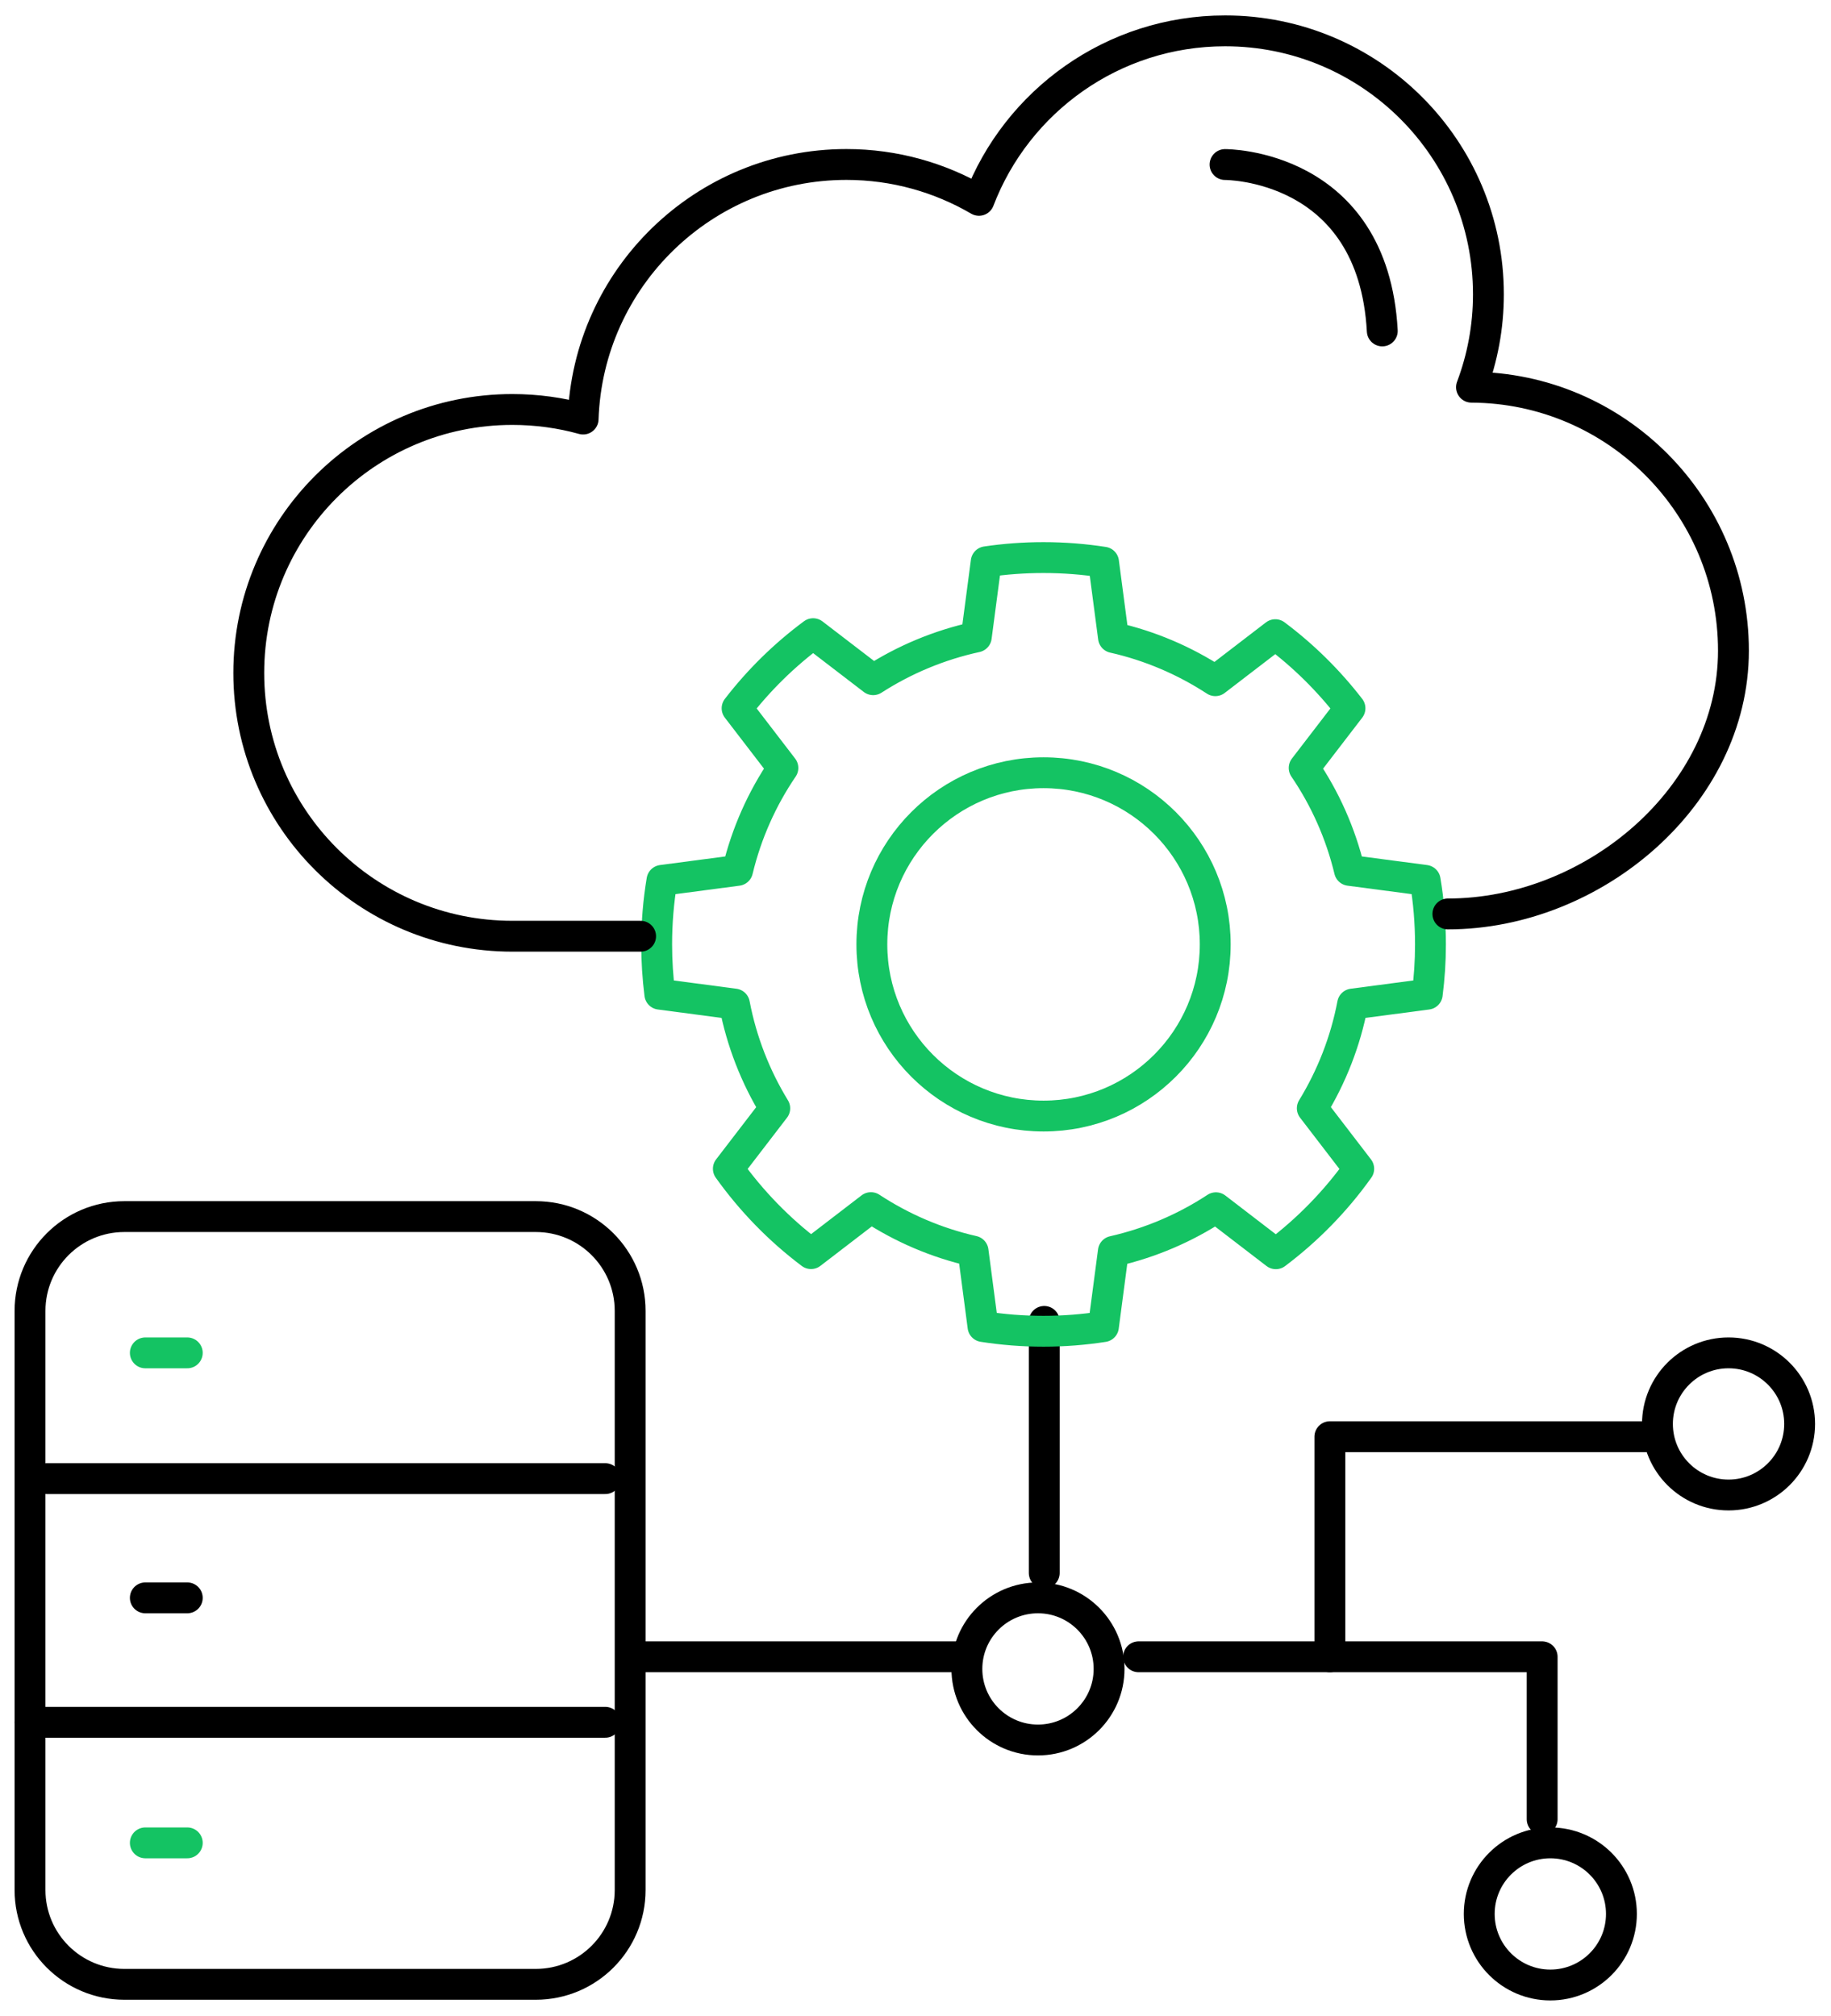
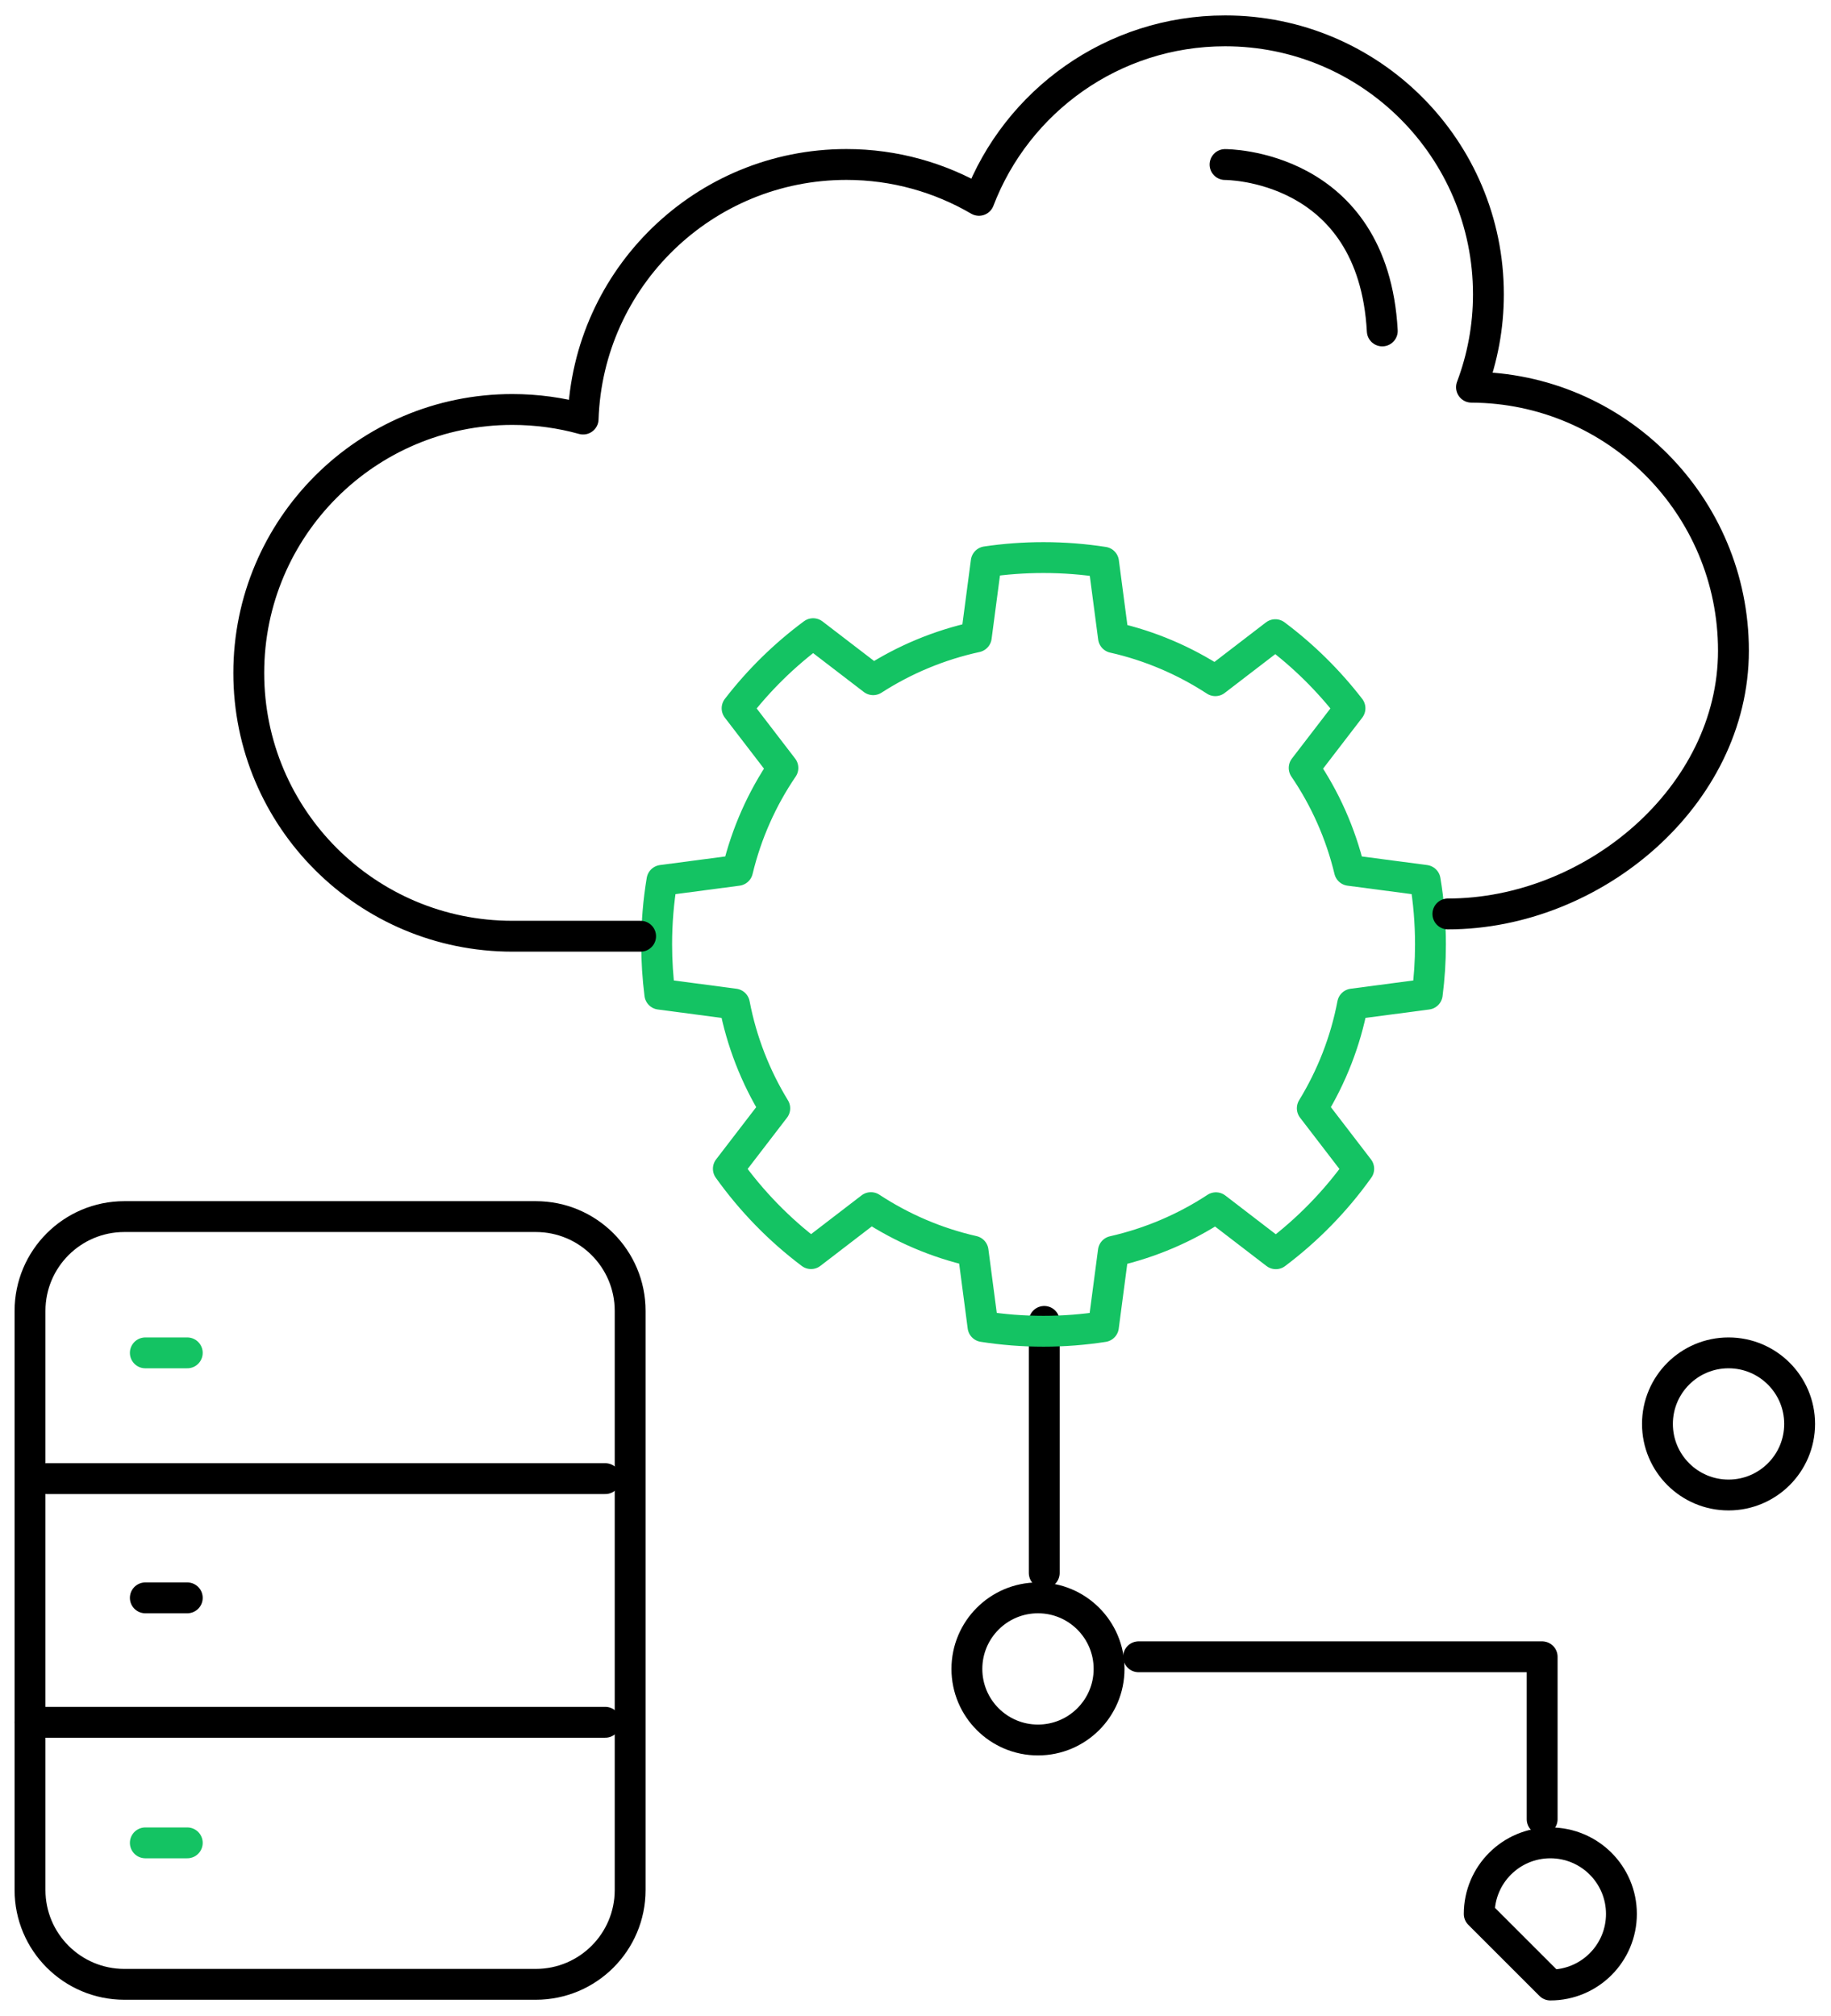
<svg xmlns="http://www.w3.org/2000/svg" width="89" height="98" viewBox="0 0 89 98" fill="none">
  <path d="M26.044 59.144H6.045C3.512 59.144 1.459 61.197 1.459 63.729V91.881C1.459 94.414 3.512 96.467 6.045 96.467H26.044C28.577 96.467 30.63 94.414 30.63 91.881V63.729C30.63 61.197 28.577 59.144 26.044 59.144Z" stroke="black" stroke-width="1.5" stroke-linecap="round" stroke-linejoin="round" />
  <path d="M7.064 65.769H9.103" stroke="#14C363" stroke-width="1.5" stroke-linecap="round" stroke-linejoin="round" />
  <path d="M7.064 77.679H9.103" stroke="black" stroke-width="1.5" stroke-linecap="round" stroke-linejoin="round" />
  <path d="M7.064 89.59H9.103" stroke="#14C363" stroke-width="1.5" stroke-linecap="round" stroke-linejoin="round" />
-   <path d="M31.266 80.544H46.743" stroke="black" stroke-width="1.5" stroke-linecap="round" stroke-linejoin="round" />
  <path d="M55.343 80.544H74.96V88.442" stroke="black" stroke-width="1.5" stroke-linecap="round" stroke-linejoin="round" />
-   <path d="M64.642 80.545V69.845H80.564" stroke="black" stroke-width="1.5" stroke-linecap="round" stroke-linejoin="round" />
  <path d="M50.758 64.239V76.468" stroke="black" stroke-width="1.5" stroke-linecap="round" stroke-linejoin="round" />
  <path d="M59.546 7.999C59.546 7.999 66.743 7.949 67.189 16.088" stroke="black" stroke-width="1.5" stroke-linecap="round" stroke-linejoin="round" />
  <path d="M65.747 48.811C65.4 50.636 64.724 52.345 63.787 53.878L66.044 56.819C64.921 58.394 63.56 59.788 62.015 60.95L59.103 58.714C57.604 59.699 55.922 60.423 54.117 60.833L53.635 64.493C52.687 64.64 51.714 64.718 50.723 64.718C49.724 64.718 48.739 64.64 47.781 64.49L47.299 60.824C45.504 60.417 43.828 59.69 42.334 58.708L39.422 60.944C37.881 59.785 36.525 58.391 35.403 56.819L37.659 53.88C36.723 52.348 36.049 50.639 35.699 48.811L32.072 48.332C31.973 47.542 31.919 46.734 31.919 45.914C31.919 44.851 32.006 43.813 32.176 42.798L35.852 42.313C36.286 40.505 37.04 38.823 38.054 37.333L35.828 34.433C36.887 33.059 38.132 31.838 39.524 30.806L42.442 33.044C43.95 32.072 45.644 31.359 47.455 30.964L47.937 27.31C48.847 27.175 49.778 27.106 50.723 27.106C51.717 27.106 52.69 27.184 53.641 27.331L54.123 30.994C55.913 31.398 57.583 32.12 59.074 33.092L61.989 30.854C63.356 31.877 64.577 33.083 65.619 34.433L63.392 37.333C64.407 38.824 65.161 40.505 65.595 42.313L69.273 42.798C69.444 43.813 69.531 44.851 69.531 45.914C69.531 46.734 69.477 47.542 69.375 48.332L65.747 48.811Z" stroke="#14C363" stroke-width="1.5" stroke-linecap="round" stroke-linejoin="round" />
-   <path d="M50.724 54.256C55.333 54.256 59.069 50.52 59.069 45.911C59.069 41.303 55.333 37.566 50.724 37.566C46.115 37.566 42.379 41.303 42.379 45.911C42.379 50.52 46.115 54.256 50.724 54.256Z" stroke="#14C363" stroke-width="1.5" stroke-linecap="round" stroke-linejoin="round" />
  <path d="M84.02 72.679C85.928 72.679 87.475 71.132 87.475 69.224C87.475 67.316 85.928 65.769 84.02 65.769C82.111 65.769 80.564 67.316 80.564 69.224C80.564 71.132 82.111 72.679 84.02 72.679Z" stroke="black" stroke-width="1.5" stroke-linecap="round" stroke-linejoin="round" />
-   <path d="M75.358 96.5C77.266 96.5 78.813 94.953 78.813 93.045C78.813 91.137 77.266 89.59 75.358 89.59C73.449 89.59 71.902 91.137 71.902 93.045C71.902 94.953 73.449 96.5 75.358 96.5Z" stroke="black" stroke-width="1.5" stroke-linecap="round" stroke-linejoin="round" />
+   <path d="M75.358 96.5C77.266 96.5 78.813 94.953 78.813 93.045C78.813 91.137 77.266 89.59 75.358 89.59C73.449 89.59 71.902 91.137 71.902 93.045Z" stroke="black" stroke-width="1.5" stroke-linecap="round" stroke-linejoin="round" />
  <path d="M50.453 84.589C52.362 84.589 53.909 83.042 53.909 81.134C53.909 79.226 52.362 77.679 50.453 77.679C48.545 77.679 46.998 79.226 46.998 81.134C46.998 83.042 48.545 84.589 50.453 84.589Z" stroke="black" stroke-width="1.5" stroke-linecap="round" stroke-linejoin="round" />
  <path d="M29.42 83.728H1.459" stroke="black" stroke-width="1.5" stroke-linecap="round" stroke-linejoin="round" />
  <path d="M29.42 71.883H2.287" stroke="black" stroke-width="1.5" stroke-linecap="round" stroke-linejoin="round" />
  <path d="M31.138 45.514H24.901C17.83 45.514 12.092 39.786 12.092 32.716C12.092 25.645 17.831 19.907 24.901 19.907C26.092 19.907 27.25 20.069 28.344 20.372C28.572 13.508 34.213 7.996 41.142 7.996C43.492 7.996 45.69 8.635 47.585 9.74C49.425 4.921 54.092 1.5 59.549 1.5C66.62 1.5 72.348 7.239 72.348 14.309C72.348 15.901 72.055 17.417 71.525 18.824C78.563 18.857 84.258 24.584 84.258 31.633C84.258 38.703 77.448 44.431 70.377 44.431" stroke="black" stroke-width="1.5" stroke-linecap="round" stroke-linejoin="round" />
</svg>